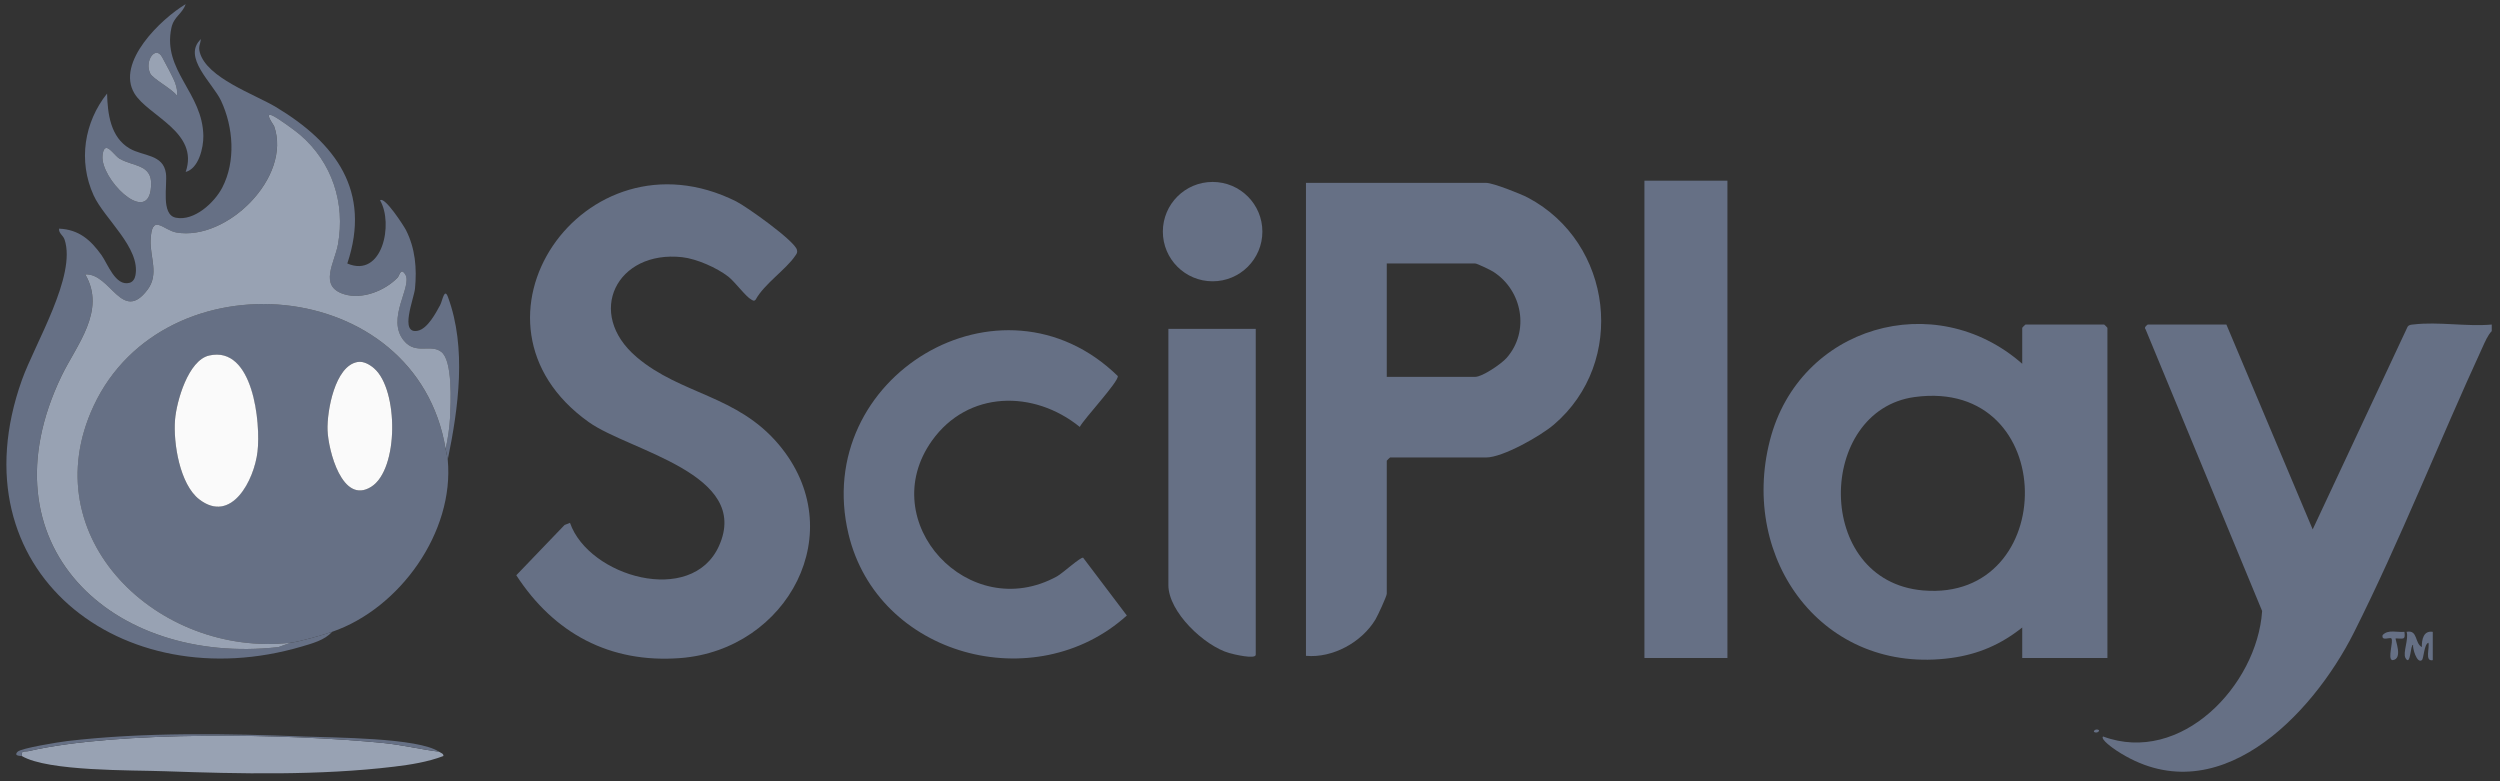
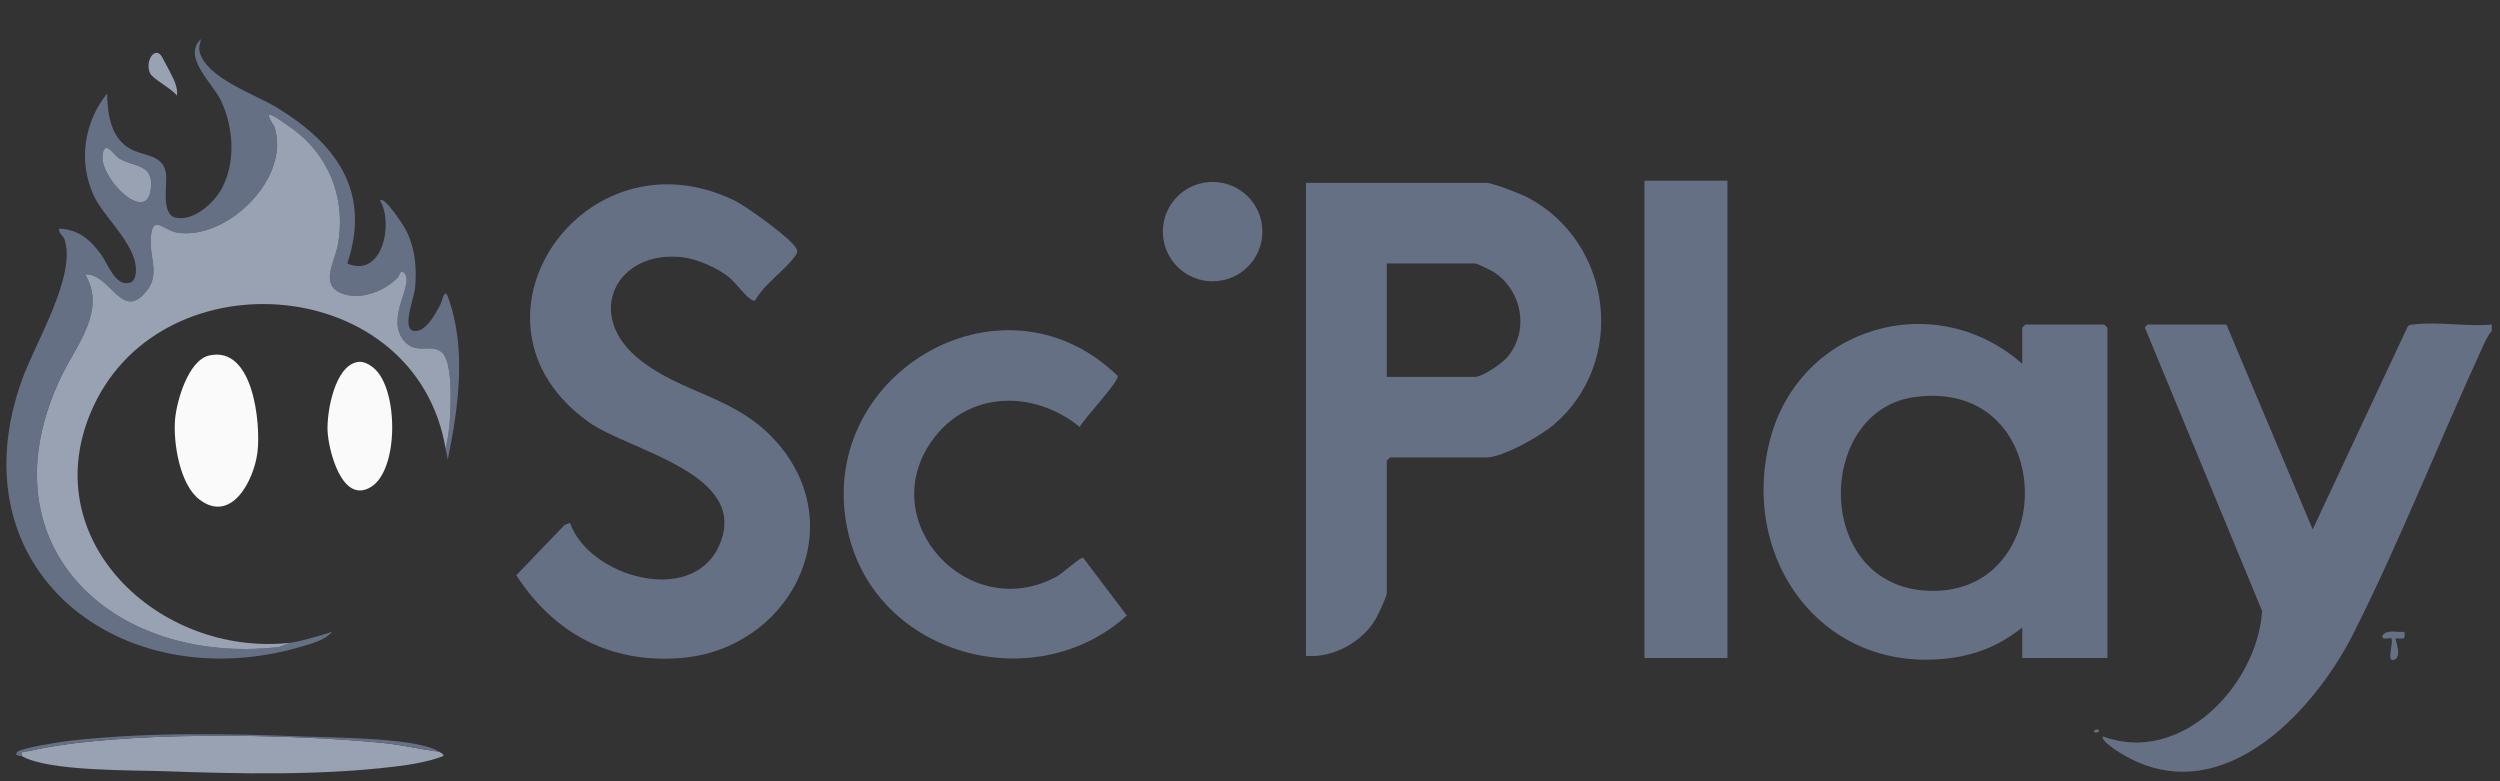
<svg xmlns="http://www.w3.org/2000/svg" fill="none" height="65" viewBox="0 0 208 65" width="208">
  <rect x="0" y="0" width="208" height="65" fill="#333333" stroke="none" />
  <g clip-path="url(#clip0_1895_9326)">
    <path d="M36.525 62.543C36.676 62.643 36.929 62.705 36.887 62.903C35.583 63.397 34.165 63.623 32.777 63.788C26.607 64.532 19.926 64.385 13.73 64.167C10.961 64.068 4 64.187 1.823 62.905C1.716 62.392 2.076 62.563 2.396 62.488C9.824 60.77 24.152 61.048 31.892 61.817C33.447 61.972 34.981 62.344 36.525 62.541V62.543Z" fill="#98A2B3" />
    <path d="M36.526 62.543C34.98 62.346 33.446 61.974 31.893 61.819C24.153 61.05 9.825 60.772 2.397 62.49C2.077 62.565 1.717 62.394 1.824 62.907C1.775 62.877 1.089 62.934 1.462 62.547C1.753 62.243 4.932 61.736 5.572 61.659C11.982 60.904 18.92 61.026 25.346 61.281C27.738 61.375 34.779 61.372 36.528 62.543H36.526Z" fill="#667085" />
    <path d="M207.313 27.546C206.975 27.904 206.76 28.426 206.554 28.873C202.961 36.675 199.679 45.004 195.842 52.636C192.381 59.519 184.38 67.929 176.078 62.437C175.887 62.312 174.722 61.514 174.973 61.275C181.454 63.678 187.791 57.031 188.21 50.837L178.501 27.371C178.342 27.259 178.673 27.002 178.695 27.002H185.236L192.416 44.047L200.315 27.18C200.455 26.995 200.652 27.015 200.852 26.991C202.83 26.753 205.28 27.188 207.313 27.002V27.546Z" fill="#667085" />
    <path d="M168.25 30.265V27.273C168.25 27.253 168.503 27 168.523 27H175.064C175.084 27 175.337 27.253 175.337 27.273V54.745H168.25V52.207C166.483 53.618 164.599 54.434 162.342 54.743C151.704 56.196 144.686 46.568 147.263 36.611C149.716 27.126 160.982 23.875 168.25 30.267V30.265ZM159.303 33.032C151.126 34.138 150.875 48.331 159.985 49.123C171.398 50.112 171.424 31.394 159.303 33.032Z" fill="#667085" />
-     <path d="M201.498 53.84C201.483 53.218 201.627 52.443 202.407 52.57V54.925C201.709 55.069 202.169 53.872 202.043 53.476C201.676 53.596 201.662 54.803 201.498 54.925C201.081 55.238 200.711 53.903 200.771 53.658C200.541 53.558 200.574 55.522 200.136 54.745C199.896 54.321 200.427 53.141 200.229 52.568C201.185 52.385 200.881 53.503 201.498 53.838V53.84Z" fill="#667085" />
    <path d="M200.047 52.57C200.152 53.281 199.945 53.121 199.319 53.114C199.243 53.178 199.976 54.843 199.05 54.925C198.603 54.851 199.174 53.33 198.957 53.112C198.847 53.001 198.117 53.367 198.232 52.843C198.681 52.341 199.461 52.634 200.049 52.568L200.047 52.57Z" fill="#667085" />
    <path d="M174.607 60.731C174.731 60.795 174.502 61.039 174.245 60.91C174.122 60.846 174.351 60.602 174.607 60.731Z" fill="#667085" />
    <path d="M47.424 43.503C48.986 47.982 57.54 50.45 59.813 45.438C62.545 39.415 52.372 37.522 49.002 35.131C37.328 26.844 48.559 10.43 61.239 16.751C62.114 17.188 66.106 20.026 66.304 20.781C66.371 21.034 66.275 21.114 66.153 21.297C65.403 22.409 63.578 23.636 62.876 24.922C62.732 25.091 62.65 24.998 62.503 24.922C62.057 24.689 61.139 23.44 60.595 23.016C59.648 22.278 57.957 21.532 56.766 21.399C51.316 20.79 48.663 26.056 52.974 29.715C56.653 32.838 61.31 32.859 64.782 36.971C70.894 44.216 65.513 54.065 56.609 54.751C50.752 55.202 46.102 52.703 42.956 47.862L46.971 43.679L47.426 43.501L47.424 43.503Z" fill="#667085" />
    <path d="M90.12 46.406L93.753 51.21C86.119 58.1 73.01 54.601 70.59 44.411C67.489 31.354 83.308 21.841 93.001 31.288C93.088 31.748 90.209 34.818 89.836 35.52C86.01 32.418 80.529 32.48 77.543 36.66C72.713 43.427 80.618 51.985 87.947 47.951C88.4 47.702 89.945 46.293 90.118 46.406H90.12Z" fill="#667085" />
    <path d="M108.656 54.565V15.215H123.646C124.219 15.215 126.527 16.13 127.132 16.45C134.182 20.188 135.388 30.125 129.272 35.337C128.18 36.267 125.035 38.062 123.646 38.062H115.652C115.632 38.062 115.379 38.315 115.379 38.335V49.397C115.379 49.606 114.621 51.236 114.437 51.541C113.301 53.436 110.878 54.769 108.656 54.565ZM115.379 31.354H122.737C123.341 31.354 124.919 30.267 125.345 29.785C127.294 27.581 126.67 24.156 124.235 22.605C124.004 22.458 122.895 21.923 122.737 21.923H115.379V31.352V31.354Z" fill="#667085" />
    <path d="M143.722 15.033H136.817V54.745H143.722V15.033Z" fill="#667085" />
-     <path d="M104.477 27.364V54.474C104.477 54.88 102.597 54.431 102.259 54.331C100.191 53.725 97.209 50.917 97.209 48.672V27.364H104.476H104.477Z" fill="#667085" />
    <path d="M100.89 23.404C103.177 23.404 105.03 21.553 105.03 19.27C105.03 16.987 103.177 15.137 100.89 15.137C98.603 15.137 96.749 16.987 96.749 19.27C96.749 21.553 98.603 23.404 100.89 23.404Z" fill="#667085" />
-     <path d="M37.07 37.337C37.114 37.599 37.239 38.108 37.252 38.244C37.821 44.269 33.253 50.642 27.623 52.57C26.835 52.839 24.93 53.392 24.171 53.478C13.164 54.703 2.662 44.745 7.789 33.771C13.684 21.148 34.64 22.86 37.072 37.338L37.07 37.337ZM17.396 29.579C15.657 29.979 14.69 33.389 14.564 34.913C14.406 36.842 14.952 40.303 16.585 41.554C19.261 43.605 21.16 39.866 21.425 37.589C21.691 35.313 21.084 28.728 17.396 29.579ZM29.758 30.115C27.857 30.43 27.19 34.223 27.252 35.804C27.316 37.455 28.465 42.019 30.883 40.503C33.195 39.053 33.147 32.416 31.136 30.657C30.769 30.337 30.258 30.034 29.758 30.115Z" fill="#667085" />
    <path d="M27.623 52.57C27.039 53.256 25.953 53.541 25.119 53.788C10.147 58.213 -3.845 47.509 1.82 31.623C2.9 28.593 6.383 22.936 5.37 19.926C5.25 19.572 4.872 19.415 4.913 19.024C6.559 19.093 7.534 19.959 8.439 21.216C8.958 21.936 9.605 23.851 10.778 23.531C11.062 23.454 11.214 23.191 11.267 22.916C11.709 20.627 8.67 18.192 7.787 16.246C6.486 13.385 7.01 10.165 8.909 7.781C8.952 9.47 9.194 11.419 10.78 12.352C11.893 13.007 13.58 12.822 13.804 14.413C13.942 15.4 13.358 17.864 14.637 18.115C16.157 18.413 17.832 16.869 18.487 15.618C19.632 13.425 19.419 10.578 18.392 8.383C17.706 6.917 15.126 4.744 16.721 3.249C16.666 3.685 16.49 3.853 16.617 4.336C17.179 6.482 21.178 7.837 22.956 8.905C27.914 11.883 30.918 15.886 28.896 21.923C31.831 23.178 32.753 18.586 31.622 16.668C31.998 16.3 33.618 18.828 33.776 19.141C34.551 20.674 34.691 22.309 34.528 24.009C34.449 24.829 33.2 27.842 34.76 27.517C35.573 27.348 36.259 26.055 36.624 25.376C36.813 25.026 36.971 23.9 37.272 24.716C38.836 28.953 38.141 33.932 37.253 38.246C37.241 38.109 37.115 37.602 37.072 37.339C37.25 36.587 37.41 35.482 37.443 34.716C37.493 33.496 37.673 30.006 36.706 29.27C35.813 28.59 34.598 29.532 33.616 28.362C32.065 26.515 34.349 23.818 33.711 22.827C33.327 22.23 33.238 22.932 33.076 23.098C32.016 24.191 30.121 24.951 28.608 24.473C26.49 23.802 27.843 21.856 28.116 20.334C28.732 16.895 27.635 13.525 24.98 11.23C24.562 10.868 23.062 9.772 22.62 9.596C21.965 9.334 22.765 10.387 22.805 10.501C24.282 14.729 18.889 20.072 14.673 19.343C13.566 19.152 12.613 17.659 12.527 20.019C12.476 21.412 13.24 22.814 12.271 24.104C10.151 26.924 9.19 22.707 7.09 22.832C8.859 25.855 6.346 28.721 5.113 31.285C-1.613 45.273 9.267 55.398 23.167 53.838L24.168 53.476C24.928 53.39 26.832 52.839 27.619 52.568L27.623 52.57ZM8.821 12.314C8.603 12.36 8.55 12.742 8.53 12.947C8.354 14.864 12.102 18.601 12.533 15.838C12.88 13.611 11.189 13.931 9.934 13.194C9.611 13.003 9.109 12.254 8.821 12.314Z" fill="#667085" />
-     <path d="M15.449 14.307C16.591 10.989 12.325 9.657 11.185 7.774C9.625 5.193 13.396 1.569 15.447 0.345C15.156 1.181 14.464 1.36 14.258 2.329C13.505 5.89 16.873 7.703 16.919 11.316C16.931 12.307 16.528 14.015 15.451 14.306L15.449 14.307ZM14.72 7.961C14.773 7.579 14.698 7.281 14.58 6.924C14.445 6.515 13.74 5.202 13.487 4.751C12.931 3.751 12.007 5.071 12.494 6.106C12.713 6.568 14.322 7.395 14.72 7.961Z" fill="#667085" />
    <path d="M24.171 53.476L23.171 53.838C9.269 55.398 -1.61 45.271 5.117 31.285C6.35 28.721 8.863 25.855 7.094 22.832C9.194 22.707 10.154 26.924 12.274 24.104C13.244 22.814 12.482 21.412 12.531 20.019C12.616 17.657 13.569 19.15 14.677 19.343C18.892 20.072 24.286 14.729 22.809 10.501C22.769 10.387 21.971 9.336 22.624 9.596C23.066 9.772 24.564 10.869 24.984 11.23C27.639 13.525 28.735 16.895 28.119 20.334C27.846 21.856 26.493 23.802 28.612 24.473C30.123 24.953 32.02 24.193 33.08 23.098C33.242 22.931 33.331 22.23 33.715 22.827C34.351 23.82 32.069 26.517 33.62 28.363C34.6 29.53 35.817 28.59 36.71 29.27C37.677 30.006 37.497 33.496 37.446 34.716C37.413 35.482 37.253 36.587 37.075 37.339C34.644 22.86 13.688 21.15 7.792 33.771C2.666 44.743 13.167 54.702 24.175 53.478L24.171 53.476Z" fill="#98A2B3" />
    <path d="M17.396 29.579C21.084 28.73 21.702 35.236 21.425 37.59C21.149 39.943 19.261 43.605 16.585 41.554C14.952 40.303 14.406 36.842 14.564 34.913C14.69 33.389 15.657 29.979 17.396 29.579Z" fill="#FAFAFA" />
    <path d="M29.758 30.116C30.258 30.034 30.77 30.336 31.136 30.657C33.147 32.416 33.195 39.055 30.883 40.503C28.465 42.02 27.314 37.455 27.252 35.804C27.192 34.224 27.859 30.43 29.758 30.116Z" fill="#FAFAFA" />
    <path d="M8.821 12.314C9.111 12.254 9.612 13.003 9.934 13.194C11.187 13.931 12.88 13.611 12.533 15.838C12.102 18.601 8.354 14.864 8.53 12.947C8.549 12.743 8.603 12.36 8.821 12.314Z" fill="#98A2B3" />
    <path d="M14.721 7.961C14.322 7.393 12.713 6.568 12.495 6.106C12.007 5.071 12.931 3.749 13.488 4.751C13.739 5.202 14.444 6.515 14.581 6.924C14.699 7.281 14.773 7.581 14.721 7.961Z" fill="#98A2B3" />
  </g>
  <defs>
    <clipPath id="clip0_1895_9326">
      <rect fill="white" height="64" transform="translate(0.532 0.345)" width="206.781" />
    </clipPath>
  </defs>
</svg>